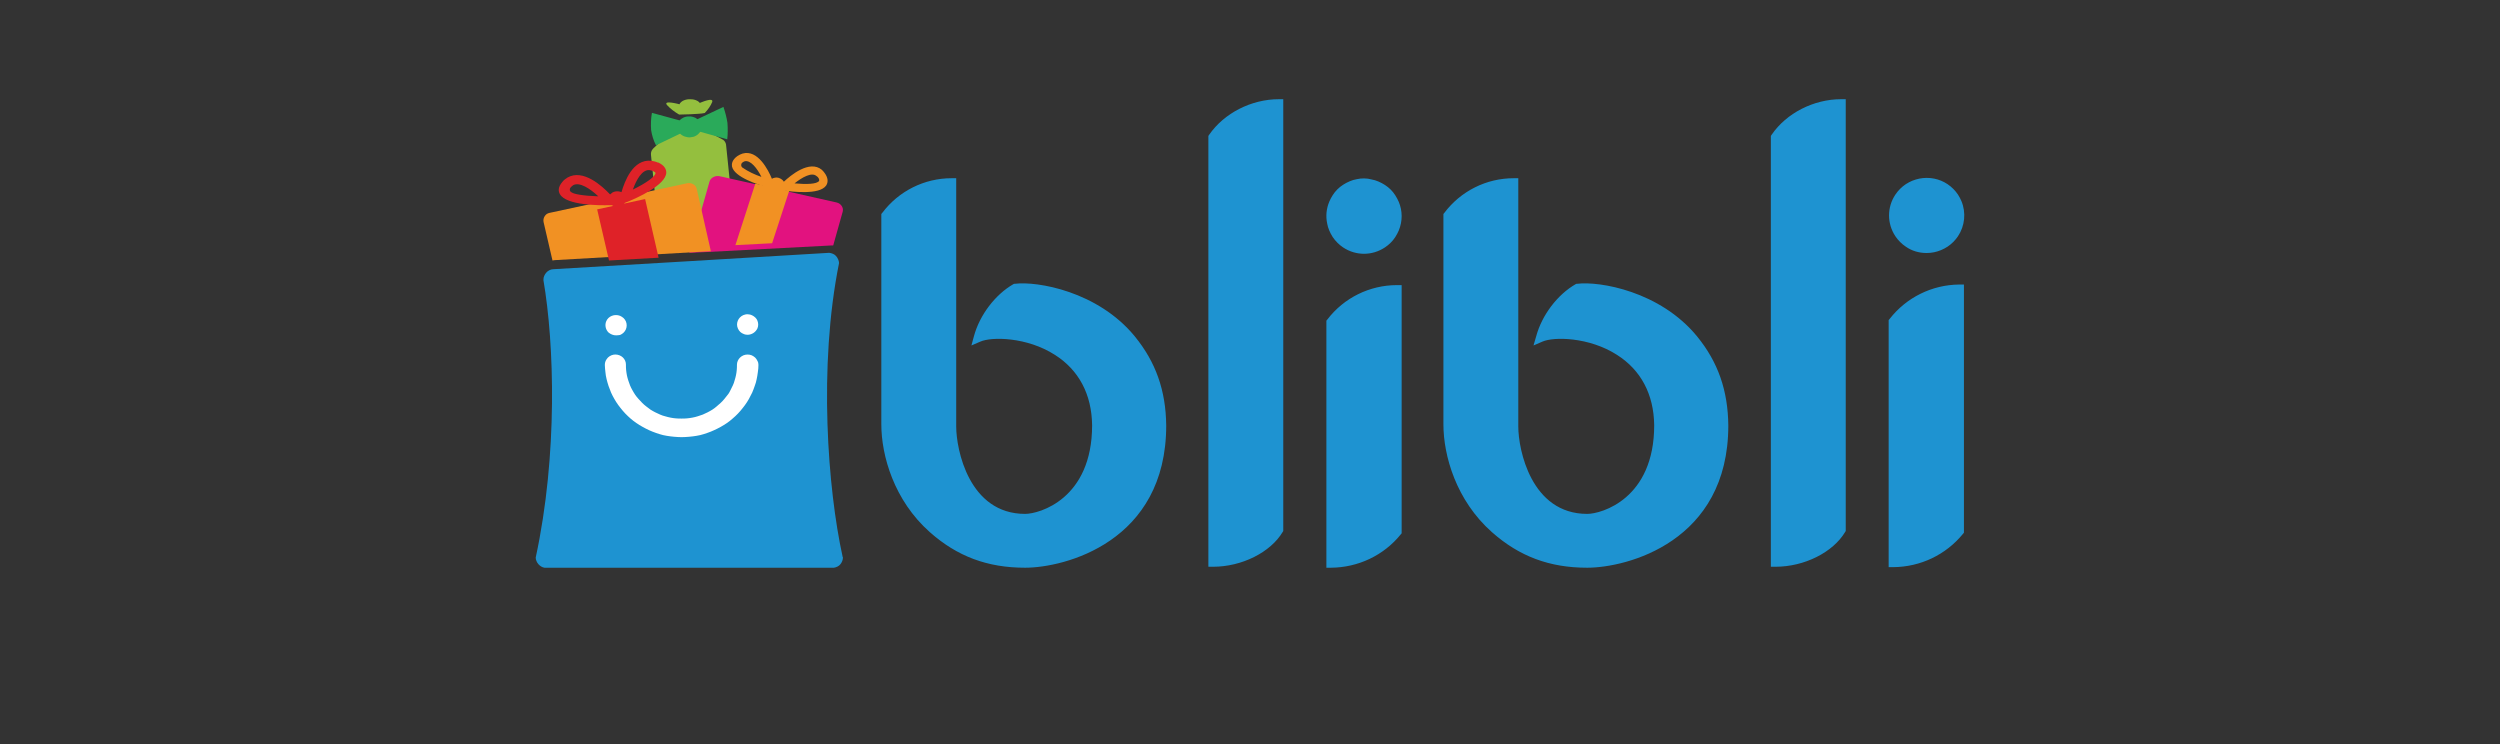
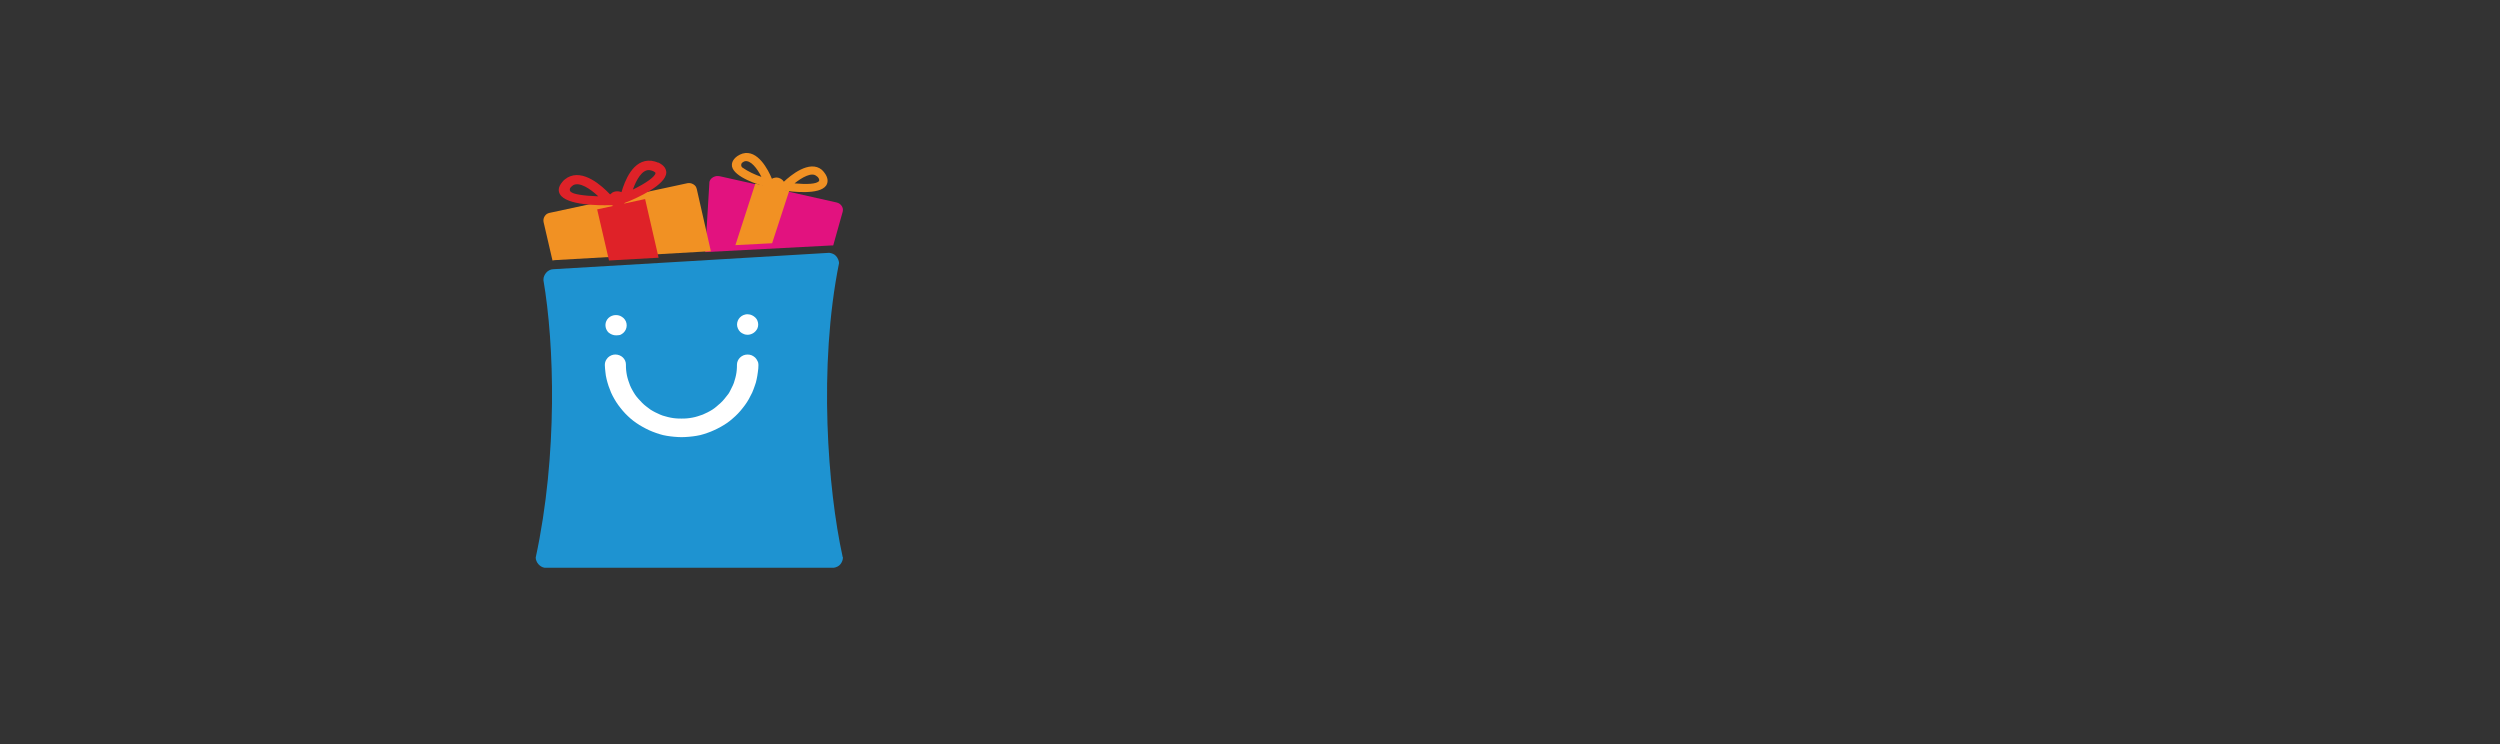
<svg xmlns="http://www.w3.org/2000/svg" width="252" height="75" viewBox="0 0 252 75" fill="none">
  <rect x="0" y="0" width="252" height="75" fill="#333333" stroke="none" />
-   <path d="M70.539 10.375C70.499 10.319 70.439 10.262 70.359 10.206C70.278 10.161 70.198 10.116 70.098 10.082C69.898 10.014 69.657 9.991 69.437 10.003C69.317 10.014 69.216 10.025 69.096 10.059C68.996 10.093 68.896 10.127 68.816 10.172C68.736 10.217 68.675 10.274 68.615 10.33C68.555 10.386 68.515 10.443 68.495 10.511C68.495 10.511 66.792 10.048 67.233 10.589C67.554 10.939 67.974 11.266 68.455 11.548C68.455 11.548 70.459 11.526 71.04 11.39C71.36 11.052 71.621 10.691 71.781 10.307C72.001 9.743 70.659 10.33 70.539 10.375Z" fill="#94BF3E" />
  <path d="M76.451 36.555C76.451 36.797 76.451 37.039 76.431 37.281C76.392 37.766 76.293 38.251 76.155 38.716C76.076 38.959 75.998 39.182 75.919 39.406C75.82 39.629 75.722 39.853 75.604 40.077C75.485 40.3 75.367 40.505 75.21 40.71C75.052 40.915 74.914 41.102 74.757 41.307C74.264 41.884 73.693 42.369 73.062 42.797C72.846 42.928 72.629 43.058 72.412 43.17C72.176 43.282 71.959 43.394 71.723 43.487C71.486 43.58 71.25 43.673 70.994 43.729C70.757 43.804 70.501 43.859 70.245 43.915C69.989 43.953 69.733 44.009 69.477 44.027C69.221 44.046 68.965 44.065 68.709 44.065C68.453 44.065 68.197 44.046 67.94 44.027C67.684 44.009 67.428 43.971 67.172 43.915C66.916 43.859 66.66 43.804 66.424 43.729C66.187 43.655 65.931 43.58 65.695 43.487C65.458 43.394 65.222 43.282 65.005 43.17C64.788 43.058 64.552 42.928 64.355 42.797C64.138 42.667 63.941 42.518 63.744 42.35C63.547 42.201 63.35 42.033 63.173 41.866C62.996 41.698 62.838 41.512 62.681 41.325C62.523 41.139 62.365 40.934 62.228 40.729C62.09 40.524 61.952 40.319 61.834 40.095C61.715 39.872 61.617 39.648 61.518 39.425C61.42 39.201 61.341 38.959 61.262 38.735C61.184 38.493 61.144 38.269 61.085 38.027C61.046 37.785 61.006 37.542 60.986 37.3C60.967 37.058 60.967 36.816 60.967 36.573C60.967 36.443 60.986 36.312 61.046 36.182C61.105 36.051 61.184 35.94 61.282 35.847C61.696 35.455 62.385 35.455 62.799 35.847C62.996 36.033 63.114 36.294 63.114 36.555C63.114 36.722 63.114 36.909 63.134 37.077C63.154 37.244 63.173 37.431 63.212 37.598C63.252 37.766 63.291 37.934 63.35 38.101C63.41 38.269 63.469 38.437 63.547 38.586C63.606 38.754 63.685 38.903 63.784 39.052C63.863 39.201 63.961 39.35 64.06 39.499C64.158 39.648 64.276 39.779 64.394 39.909C64.513 40.039 64.631 40.17 64.769 40.3C64.907 40.431 65.025 40.542 65.183 40.654C65.34 40.766 65.478 40.859 65.616 40.971C65.773 41.064 65.931 41.157 66.089 41.232C66.246 41.307 66.424 41.381 66.581 41.456C66.739 41.53 66.936 41.586 67.093 41.623C67.271 41.679 67.448 41.717 67.625 41.754C68.354 41.884 69.103 41.884 69.812 41.754C69.989 41.717 70.166 41.679 70.344 41.623C70.521 41.568 70.698 41.512 70.856 41.456C71.033 41.381 71.191 41.307 71.349 41.232C71.506 41.157 71.664 41.064 71.821 40.971C71.979 40.878 72.117 40.766 72.255 40.654C72.393 40.542 72.531 40.431 72.668 40.3C72.806 40.17 72.924 40.039 73.043 39.909C73.161 39.779 73.279 39.629 73.377 39.499C73.476 39.35 73.575 39.201 73.653 39.052C73.732 38.903 73.811 38.735 73.89 38.586C73.969 38.418 74.028 38.269 74.067 38.101C74.126 37.934 74.165 37.766 74.205 37.598C74.284 37.263 74.303 36.909 74.323 36.555C74.323 36.294 74.441 36.033 74.638 35.847C74.954 35.548 75.407 35.474 75.801 35.623C75.939 35.679 76.057 35.753 76.155 35.847C76.332 36.051 76.431 36.312 76.451 36.555Z" fill="white" />
-   <path d="M74.129 23.73L73.184 14.567C73.148 14.363 73.039 14.2 72.894 14.098L69.604 12.323L68.514 12.465C68.514 12.465 65.86 14.935 65.879 14.935L65.806 15.016C65.642 15.18 65.588 15.445 65.624 15.669L66.551 24.71L74.129 23.73Z" fill="#94BF3E" />
-   <path d="M73.327 12.391C73.246 11.841 73.104 11.307 72.921 10.774L70.302 12.013C70.241 11.961 70.18 11.927 70.099 11.875C70.018 11.841 69.937 11.806 69.876 11.789C69.795 11.772 69.713 11.755 69.632 11.738C69.551 11.738 69.47 11.738 69.368 11.738C69.287 11.738 69.206 11.755 69.125 11.772C68.962 11.806 68.8 11.892 68.678 11.979C68.617 12.03 68.556 12.082 68.495 12.133L65.714 11.376C65.613 11.944 65.592 12.529 65.633 13.114C65.714 13.647 65.876 14.163 66.12 14.645L68.556 13.475C68.617 13.544 68.698 13.596 68.779 13.647C68.861 13.699 68.942 13.733 69.043 13.768C69.145 13.802 69.226 13.819 69.328 13.836C69.429 13.854 69.531 13.854 69.632 13.836C69.734 13.819 69.835 13.802 69.916 13.785C70.018 13.751 70.099 13.716 70.18 13.665C70.261 13.613 70.343 13.561 70.404 13.492C70.465 13.424 70.525 13.355 70.586 13.286L73.307 14.043C73.368 13.492 73.368 12.942 73.327 12.391Z" fill="#2AAA5A" />
-   <path d="M71.085 25.412C76.441 25.122 81.493 24.869 83.785 24.743H83.826H83.866H83.988L84.942 21.346C85.023 21.038 84.901 20.731 84.617 20.532C84.536 20.478 84.414 20.424 84.313 20.406L72.566 17.767C72.465 17.749 72.343 17.731 72.221 17.749C71.876 17.804 71.592 18.02 71.511 18.328L69.482 25.484L71.085 25.412Z" fill="#E2127F" />
+   <path d="M71.085 25.412C76.441 25.122 81.493 24.869 83.785 24.743H83.826H83.866H83.988L84.942 21.346C85.023 21.038 84.901 20.731 84.617 20.532C84.536 20.478 84.414 20.424 84.313 20.406L72.566 17.767C72.465 17.749 72.343 17.731 72.221 17.749C71.876 17.804 71.592 18.02 71.511 18.328L71.085 25.412Z" fill="#E2127F" />
  <path d="M77.83 24.518L79.548 19.247L76.133 18.516L74.129 24.71L77.83 24.518Z" fill="#F19123" />
  <path d="M55.691 26.258C55.767 26.239 55.844 26.239 55.92 26.221C58.546 26.071 65.005 25.698 71.252 25.343L71.655 25.324L70.237 19.064C70.218 18.971 70.179 18.878 70.122 18.784C70.064 18.709 69.988 18.634 69.892 18.578C69.796 18.522 69.7 18.485 69.604 18.466C69.508 18.448 69.394 18.448 69.298 18.466L55.403 21.456C55.307 21.475 55.211 21.512 55.116 21.568C55.039 21.624 54.962 21.699 54.905 21.792C54.847 21.886 54.809 21.979 54.79 22.073C54.771 22.166 54.771 22.278 54.79 22.372L55.691 26.258ZM82.56 18.242C82.33 18.56 81.314 18.597 80.088 18.485C80.835 17.887 81.812 17.327 82.292 17.738C82.56 17.906 82.617 18.149 82.56 18.242ZM74.817 16.878C74.683 16.766 74.683 16.561 74.779 16.43C74.856 16.355 74.951 16.299 75.047 16.262C75.66 16.093 76.331 16.99 76.753 17.831C76.082 17.607 75.411 17.289 74.817 16.878ZM83.212 17.57C83.116 17.401 82.981 17.252 82.847 17.121C81.602 16.075 79.666 17.7 79.014 18.317C78.957 18.224 78.88 18.13 78.784 18.074C78.689 17.999 78.593 17.962 78.478 17.924C78.363 17.887 78.248 17.887 78.133 17.906C78.018 17.924 77.903 17.962 77.807 18.018C77.443 17.14 76.389 15.047 74.856 15.477C74.664 15.533 74.491 15.626 74.319 15.738C73.802 16.112 73.744 16.505 73.782 16.766C73.993 17.869 76.485 18.634 77.347 18.878C77.366 18.971 77.385 19.046 77.424 19.139C77.5 19.307 77.635 19.438 77.807 19.531C77.979 19.625 78.152 19.662 78.344 19.643C78.439 19.625 78.535 19.606 78.612 19.569C78.784 19.494 78.918 19.363 79.014 19.214H79.053C79.877 19.326 82.598 19.662 83.269 18.709C83.422 18.485 83.537 18.093 83.212 17.57Z" fill="#F19123" />
  <path d="M66.387 25.976L65.027 20.064L60.193 21.106L61.388 26.258L66.387 25.976Z" fill="#DF2228" />
  <path d="M63.794 19.108C64.13 18.146 64.725 17.062 65.477 17.149C65.596 17.167 65.715 17.202 65.814 17.237C65.972 17.307 66.072 17.394 66.072 17.429C66.091 17.779 65.101 18.478 63.794 19.108ZM57.515 19.317C57.455 19.265 57.435 19.195 57.435 19.108C57.435 19.038 57.455 18.968 57.515 18.898C57.594 18.81 57.673 18.74 57.772 18.671C58.426 18.303 59.515 19.038 60.307 19.79C58.822 19.737 57.752 19.58 57.515 19.317ZM66.329 16.397C66.111 16.293 65.893 16.24 65.656 16.205C63.794 16.013 62.962 18.286 62.645 19.37C62.447 19.282 62.229 19.265 62.031 19.3C61.932 19.317 61.833 19.352 61.734 19.405C61.654 19.457 61.575 19.527 61.496 19.597C60.704 18.758 58.782 16.992 57.198 17.901C57 18.023 56.821 18.163 56.683 18.338C56.207 18.898 56.286 19.317 56.445 19.58C57.079 20.699 60.426 20.716 61.437 20.681H61.674C61.734 20.716 61.773 20.751 61.833 20.769C61.892 20.786 61.952 20.804 62.011 20.821C62.07 20.839 62.15 20.839 62.209 20.839C62.268 20.839 62.348 20.839 62.407 20.821C62.467 20.804 62.526 20.786 62.585 20.769C62.645 20.751 62.704 20.716 62.744 20.681C62.803 20.646 62.843 20.611 62.883 20.576C62.922 20.541 62.962 20.489 63.001 20.436L63.239 20.349C64.15 19.982 67.141 18.653 67.161 17.394C67.161 17.097 67.022 16.677 66.309 16.362" fill="#DF2228" />
  <path d="M84.929 56.085C83.447 49.34 82.472 36.95 84.578 26.507C84.558 26.251 84.441 25.995 84.266 25.799C84.168 25.7 84.071 25.622 83.954 25.582C83.837 25.523 83.7 25.504 83.583 25.484C78.669 25.779 60.591 26.86 55.775 27.136C55.638 27.136 55.502 27.175 55.385 27.234C55.268 27.293 55.151 27.372 55.073 27.47C54.975 27.569 54.917 27.686 54.858 27.805C54.8 27.922 54.78 28.06 54.78 28.198C54.78 28.218 54.78 28.237 54.78 28.257C55.872 34.609 56.243 45.8 54 56.203C54 56.321 54.02 56.439 54.078 56.557C54.117 56.675 54.195 56.773 54.273 56.872C54.429 57.049 54.644 57.187 54.877 57.226H84.071C84.188 57.206 84.305 57.167 84.422 57.108C84.539 57.049 84.636 56.97 84.714 56.872C84.87 56.675 84.968 56.439 84.968 56.184C84.929 56.144 84.929 56.124 84.929 56.085Z" fill="#1E93D1" />
  <path d="M76.451 36.784C76.451 37.033 76.431 37.262 76.392 37.51C76.372 37.74 76.313 37.988 76.273 38.217C76.234 38.447 76.155 38.695 76.076 38.905C75.998 39.115 75.919 39.364 75.82 39.574C75.722 39.784 75.604 40.014 75.485 40.224C75.367 40.434 75.229 40.644 75.091 40.835C74.954 41.026 74.796 41.217 74.638 41.408C74.481 41.6 74.303 41.772 74.126 41.944C73.949 42.115 73.752 42.268 73.575 42.421C73.377 42.574 73.18 42.708 72.964 42.842C72.747 42.975 72.55 43.09 72.314 43.205C72.097 43.319 71.861 43.415 71.644 43.51C71.408 43.606 71.171 43.682 70.935 43.759C70.698 43.835 70.462 43.892 70.206 43.931C69.969 43.969 69.713 44.007 69.457 44.026C69.201 44.045 68.965 44.065 68.709 44.065C68.453 44.065 68.216 44.045 67.96 44.026C67.704 44.007 67.468 43.969 67.212 43.931C66.956 43.892 66.719 43.835 66.483 43.759C66.246 43.682 66.01 43.606 65.773 43.51C65.537 43.415 65.32 43.319 65.104 43.205C64.887 43.09 64.67 42.975 64.454 42.842C64.237 42.708 64.04 42.574 63.843 42.421C63.646 42.268 63.469 42.115 63.291 41.944C63.114 41.772 62.937 41.6 62.779 41.408C62.622 41.217 62.464 41.026 62.326 40.835C62.188 40.644 62.05 40.434 61.932 40.224C61.814 40.014 61.696 39.803 61.597 39.574C61.499 39.345 61.42 39.135 61.341 38.905C61.262 38.676 61.203 38.447 61.144 38.217C61.085 37.988 61.046 37.74 61.026 37.51C60.986 37.281 60.986 37.033 60.967 36.784C60.967 36.651 60.986 36.517 61.046 36.383C61.105 36.249 61.184 36.154 61.282 36.039C61.38 35.944 61.499 35.867 61.637 35.81C62.169 35.6 62.799 35.848 63.016 36.364C63.075 36.498 63.094 36.631 63.094 36.765C63.094 36.937 63.094 37.128 63.114 37.3C63.134 37.472 63.154 37.644 63.193 37.835C63.232 38.007 63.272 38.179 63.331 38.351C63.39 38.523 63.449 38.695 63.508 38.848C63.567 39.02 63.666 39.173 63.744 39.326C63.823 39.479 63.922 39.631 64.02 39.784C64.119 39.937 64.237 40.071 64.355 40.205C64.473 40.338 64.591 40.472 64.729 40.606C64.867 40.74 64.986 40.854 65.143 40.969C65.301 41.084 65.439 41.179 65.576 41.294C65.734 41.389 65.892 41.485 66.049 41.561C66.207 41.638 66.365 41.714 66.542 41.791C66.719 41.867 66.877 41.924 67.054 41.963C67.231 42.02 67.409 42.058 67.586 42.096C67.763 42.135 67.94 42.154 68.137 42.173C68.315 42.192 68.512 42.192 68.689 42.192C68.866 42.192 69.063 42.192 69.241 42.173C69.418 42.154 69.595 42.135 69.792 42.096C69.989 42.058 70.147 42.02 70.324 41.963C70.501 41.905 70.679 41.848 70.836 41.791C71.014 41.714 71.171 41.638 71.329 41.561C71.486 41.485 71.644 41.389 71.802 41.294C71.959 41.198 72.097 41.084 72.235 40.969C72.373 40.854 72.511 40.74 72.649 40.606C72.787 40.472 72.905 40.358 73.023 40.205C73.141 40.052 73.24 39.918 73.358 39.784C73.476 39.651 73.555 39.479 73.634 39.326C73.712 39.173 73.791 39.001 73.87 38.848C73.949 38.676 74.008 38.523 74.047 38.351C74.106 38.179 74.146 38.007 74.185 37.835C74.225 37.663 74.244 37.491 74.264 37.3C74.284 37.109 74.284 36.937 74.284 36.765C74.284 36.498 74.402 36.23 74.599 36.039C74.697 35.944 74.816 35.867 74.954 35.81C75.21 35.714 75.505 35.714 75.761 35.81C75.899 35.867 75.998 35.944 76.116 36.039C76.214 36.135 76.293 36.249 76.352 36.383C76.431 36.517 76.451 36.651 76.451 36.784ZM62.109 33.803C61.971 33.803 61.834 33.784 61.696 33.727C61.558 33.67 61.459 33.612 61.341 33.517C61.046 33.23 60.947 32.772 61.105 32.389C61.203 32.141 61.42 31.931 61.676 31.835C61.814 31.778 61.952 31.759 62.09 31.759C62.228 31.759 62.365 31.778 62.503 31.835C62.641 31.893 62.74 31.969 62.858 32.065C62.956 32.16 63.035 32.275 63.094 32.408C63.311 32.944 63.055 33.536 62.503 33.765C62.385 33.784 62.247 33.803 62.109 33.803ZM75.387 33.746C75.249 33.746 75.091 33.727 74.973 33.67C74.835 33.612 74.717 33.555 74.619 33.459C74.52 33.364 74.441 33.249 74.382 33.115C74.146 32.6 74.402 31.988 74.934 31.759C75.072 31.701 75.249 31.663 75.407 31.682C75.544 31.682 75.682 31.721 75.801 31.778C75.919 31.835 76.037 31.912 76.135 32.007C76.234 32.103 76.313 32.217 76.352 32.332C76.451 32.581 76.451 32.848 76.352 33.096C76.175 33.479 75.801 33.727 75.387 33.746Z" fill="white" />
-   <path d="M178.579 13.585L178.502 13.701V57.129H178.968C181.878 57.129 184.769 55.675 185.992 53.621L186.05 53.525V10H185.584C182.829 10 180.074 11.395 178.579 13.585ZM121.882 13.585L121.805 13.701V57.129H122.27C125.181 57.129 128.072 55.675 129.294 53.621L129.353 53.525V10H128.906C126.151 10 123.396 11.395 121.882 13.585ZM102.323 28.604H102.226L102.149 28.642C100.325 29.689 98.753 31.743 98.171 33.894L97.919 34.824L98.811 34.437C99.937 33.933 103.507 33.952 106.34 35.774C108.746 37.304 110.046 39.746 110.085 42.866C110.085 50.288 104.768 51.8 103.332 51.8C97.666 51.8 96.386 45.288 96.386 43.002V17.965H95.92C93.165 17.965 90.584 19.263 88.935 21.453L88.838 21.569V42.769C88.838 45.928 90.118 50.443 93.728 53.641C96.483 56.083 99.529 57.226 103.332 57.226C107.291 57.226 117.555 54.648 117.555 42.886C117.516 39.359 116.507 36.51 114.392 33.913C110.648 29.34 104.516 28.332 102.323 28.604ZM133.796 32.208L133.699 32.324V57.226H134.165C136.901 57.206 139.481 55.986 141.189 53.873L141.286 53.757V28.739H140.82C138.065 28.739 135.465 30.018 133.796 32.208ZM137.502 17.984C137.25 17.984 136.998 18.003 136.765 18.061C136.512 18.1 136.28 18.178 136.047 18.275C135.814 18.372 135.601 18.488 135.387 18.623C135.174 18.759 134.98 18.914 134.805 19.089C134.63 19.263 134.475 19.457 134.339 19.67C134.203 19.883 134.087 20.096 133.99 20.329C133.699 21.026 133.621 21.782 133.777 22.519C133.815 22.77 133.893 23.003 133.99 23.236C134.087 23.468 134.203 23.681 134.339 23.895C134.611 24.302 134.98 24.67 135.387 24.941C136.668 25.794 138.317 25.794 139.598 24.941C140.005 24.67 140.374 24.321 140.645 23.895C140.781 23.681 140.898 23.468 140.995 23.236C141.383 22.305 141.383 21.259 140.995 20.348C140.898 20.116 140.781 19.902 140.645 19.689C140.51 19.476 140.354 19.282 140.18 19.108C140.005 18.934 139.811 18.779 139.598 18.643C139.384 18.507 139.171 18.391 138.938 18.294C138.705 18.197 138.472 18.12 138.22 18.081C138.007 18.023 137.754 17.984 137.502 17.984ZM190.474 32.15L190.377 32.266V57.168H190.843C193.578 57.148 196.14 55.927 197.867 53.815L197.964 53.699V28.681H197.498C194.762 28.7 192.162 29.979 190.474 32.15ZM194.199 25.503C194.704 25.503 195.189 25.406 195.655 25.212C195.887 25.115 196.101 24.999 196.314 24.863C196.722 24.592 197.09 24.224 197.362 23.817C198.061 22.77 198.196 21.433 197.711 20.271C197.614 20.038 197.498 19.825 197.362 19.612C196.799 18.779 195.946 18.197 194.956 18.003C194.471 17.907 193.966 17.907 193.481 18.003C193.229 18.061 192.996 18.12 192.763 18.217C192.531 18.313 192.317 18.43 192.104 18.565C191.696 18.837 191.328 19.205 191.056 19.612C190.202 20.891 190.202 22.538 191.056 23.817C191.328 24.224 191.696 24.592 192.104 24.863C192.705 25.29 193.443 25.503 194.199 25.503ZM159.001 28.604H158.904L158.827 28.642C157.003 29.689 155.431 31.743 154.849 33.894L154.577 34.824L155.47 34.437C156.595 33.933 160.165 33.952 162.998 35.774C165.404 37.304 166.704 39.746 166.743 42.866C166.743 50.288 161.427 51.8 159.991 51.8C154.325 51.8 153.044 45.288 153.044 43.002V17.965H152.579C149.823 17.965 147.243 19.263 145.593 21.453L145.496 21.569V21.724C145.496 23.371 145.496 42.769 145.496 42.769C145.496 45.928 146.777 50.443 150.386 53.641C153.141 56.083 156.188 57.226 159.991 57.226C163.949 57.226 174.214 54.648 174.214 42.886C174.175 39.359 173.185 36.51 171.07 33.913C167.325 29.34 161.213 28.332 159.001 28.604Z" fill="#1E93D1" />
</svg>